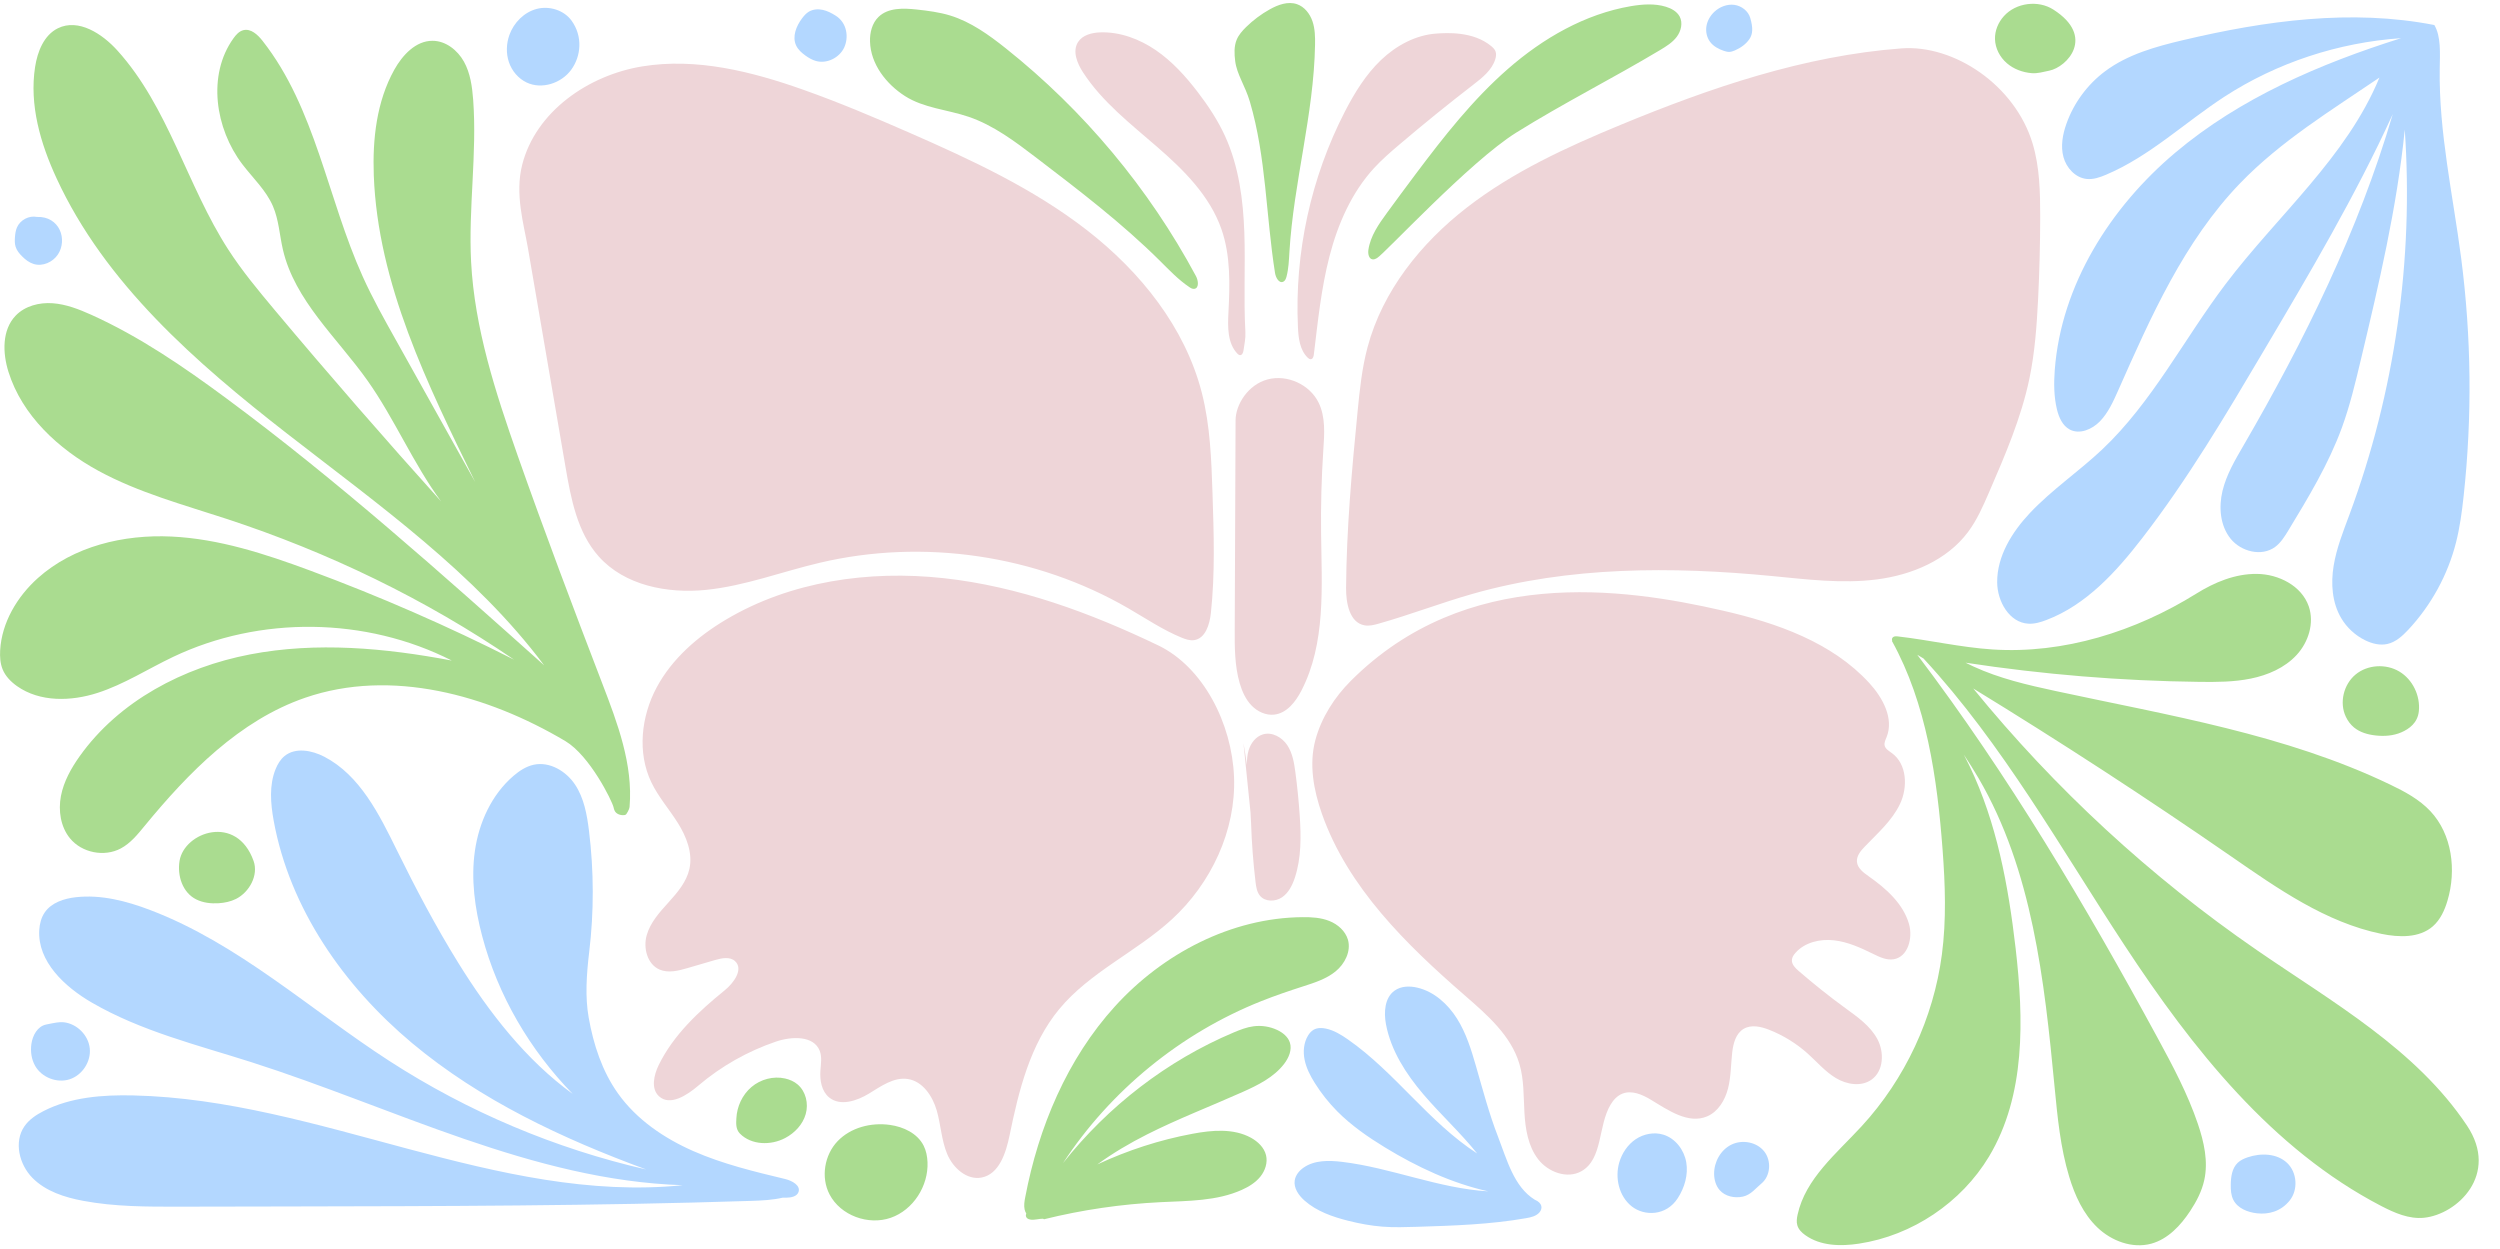
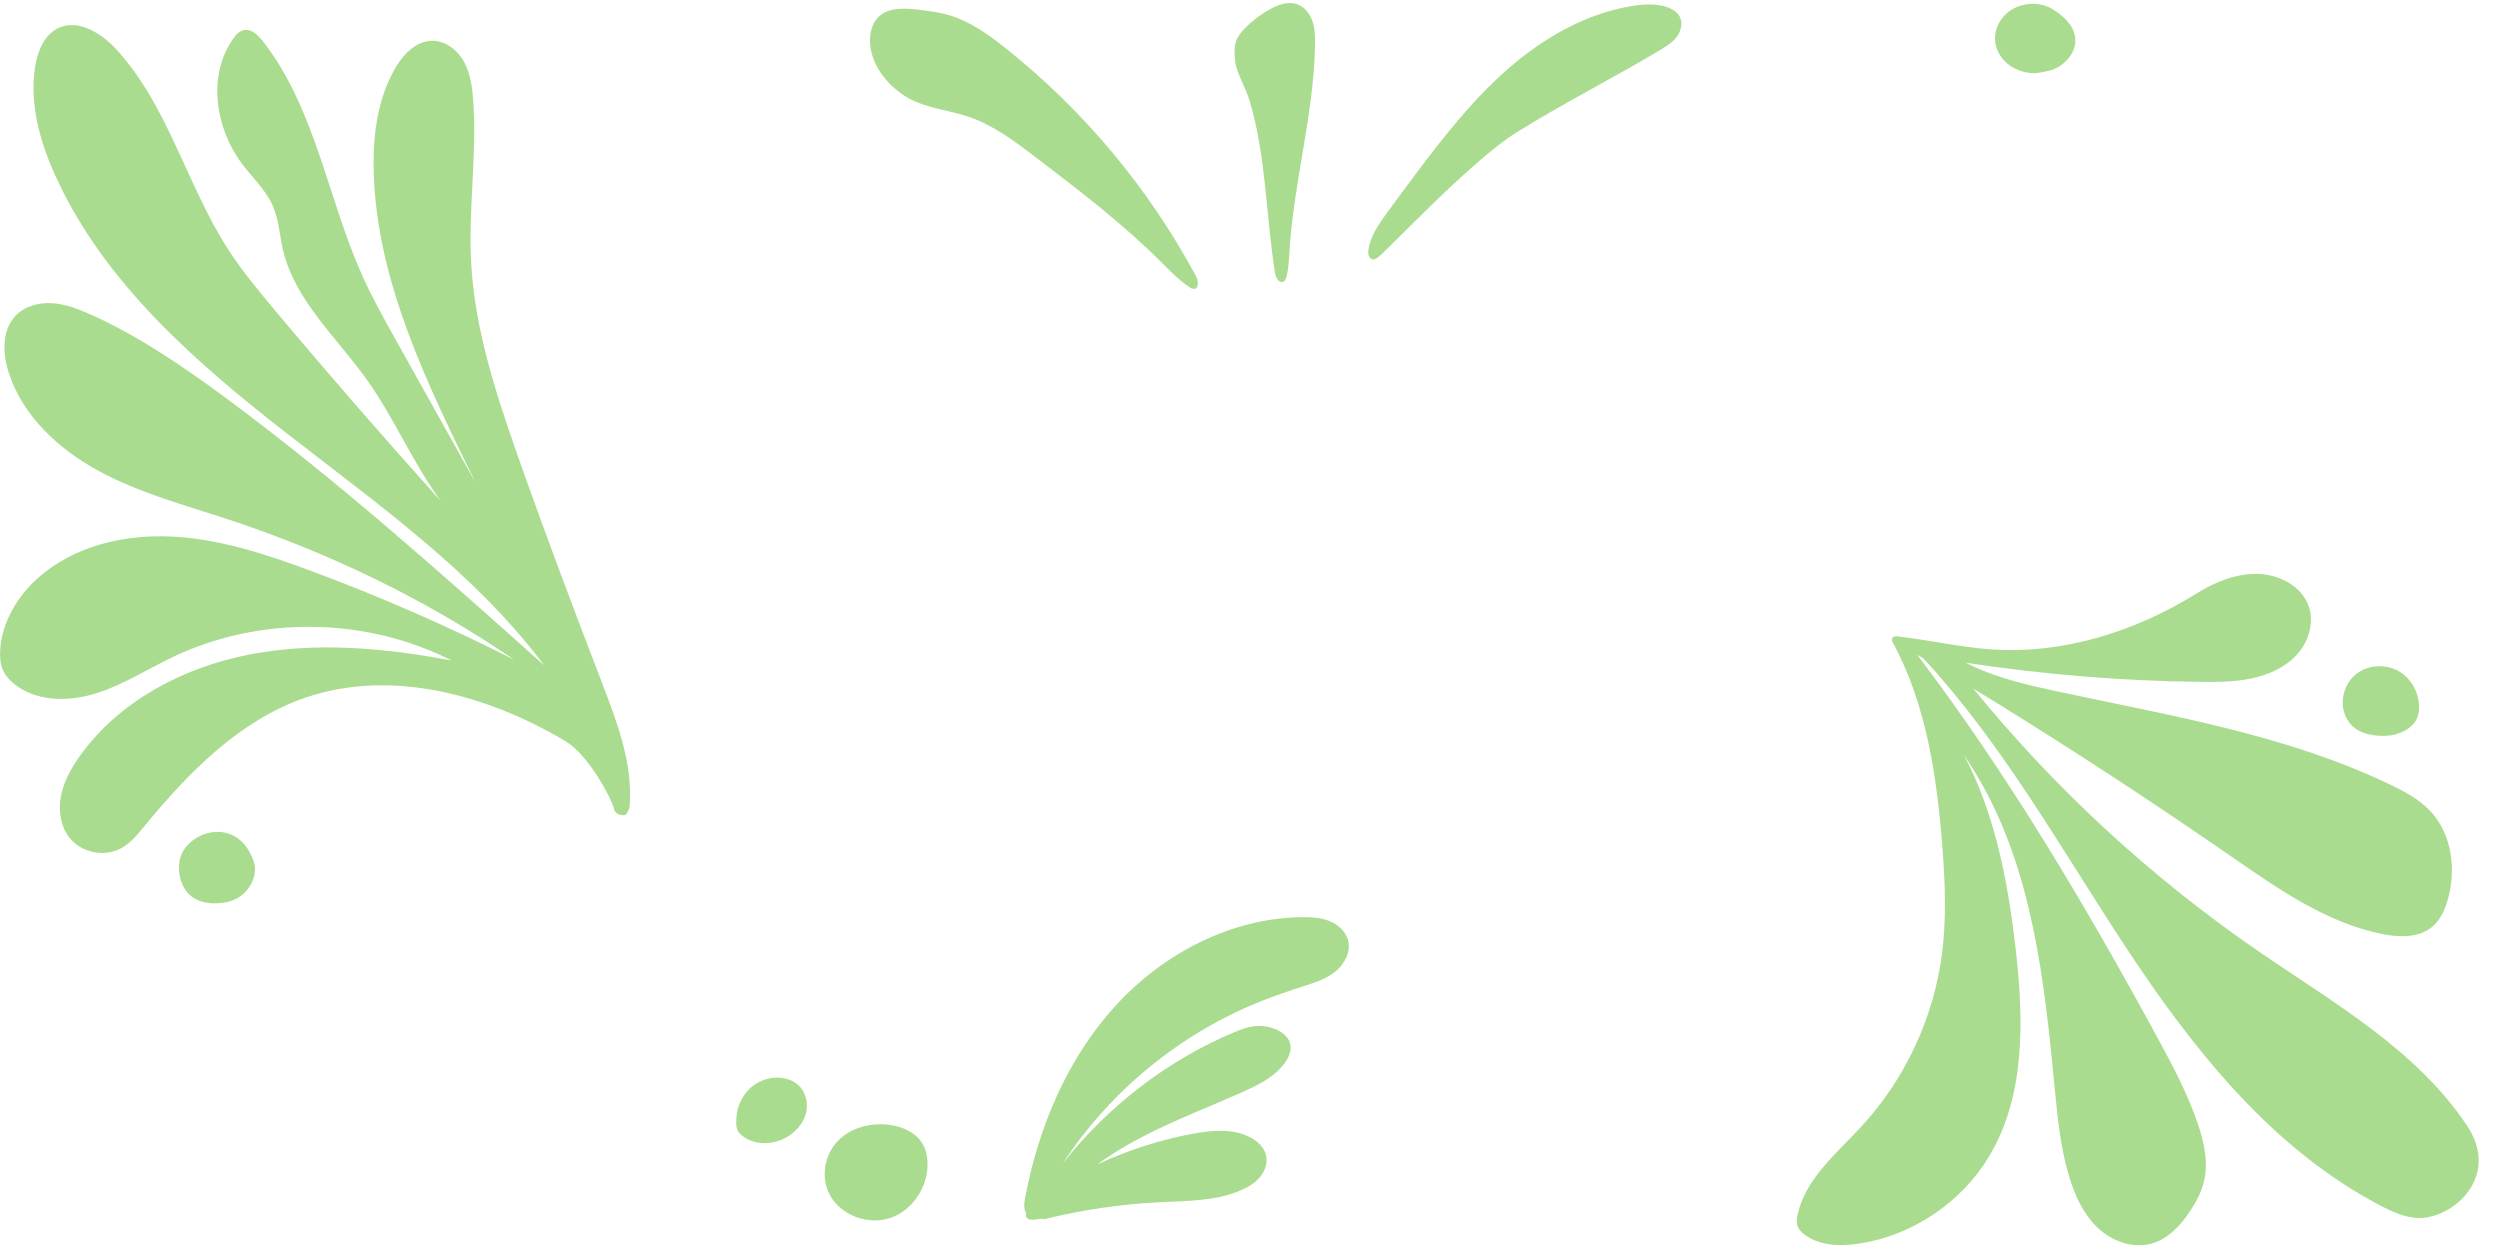
<svg xmlns="http://www.w3.org/2000/svg" height="251.9" preserveAspectRatio="xMidYMid meet" version="1.0" viewBox="-0.0 -0.6 504.3 251.9" width="504.3" zoomAndPan="magnify">
  <g id="change1_1">
    <path d="M121.5,137.3c3.07,7.98,6.21,16.3,5.5,24.82c-0.05,0.64-0.64,1.49-0.72,1.57c-0.11,0.1-0.26,0.13-0.41,0.14 c-0.73,0.06-1.53-0.22-1.87-0.86c-0.12-0.22-0.18-0.47-0.23-0.71c-0.29-1.29-4.79-10.43-9.73-13.37 c-15.74-9.34-35.15-14.7-52.46-8.75c-13.25,4.56-23.53,15.06-32.43,25.89c-1.4,1.71-2.84,3.48-4.79,4.52 c-3.33,1.78-7.87,0.87-10.25-2.05c-1.89-2.32-2.38-5.57-1.82-8.52c0.56-2.94,2.07-5.63,3.81-8.07c7.93-11.12,20.92-17.92,34.33-20.5 c13.41-2.58,27.29-1.3,40.71,1.24c-17.36-8.82-38.72-9.07-56.22-0.74c-5.09,2.42-9.88,5.53-15.24,7.26 c-5.36,1.73-11.63,1.89-16.24-1.36c-1.23-0.87-2.34-1.99-2.91-3.39c-0.49-1.2-0.57-2.53-0.5-3.83c0.32-5.62,3.43-10.84,7.62-14.59 c7.18-6.42,17.28-8.82,26.9-8.37c9.62,0.45,18.92,3.5,27.95,6.84c14.06,5.21,27.82,11.22,41.2,18 c-17.89-12.23-37.46-21.66-57.95-28.39c-8.77-2.88-17.77-5.29-25.88-9.7c-8.11-4.41-15.4-11.17-18.16-19.97 c-1.2-3.82-1.32-8.45,1.45-11.34c1.88-1.96,4.77-2.7,7.48-2.5s5.29,1.21,7.76,2.32c9.75,4.4,18.64,10.49,27.24,16.85 c22.45,16.61,43.31,35.26,64.13,53.87C95.8,114.95,76.33,101.2,57.9,86.86S21.2,56.58,11.41,35.37C8.16,28.35,5.89,20.55,7.08,12.9 c0.48-3.1,1.78-6.41,4.6-7.8c4.13-2.03,8.93,1.08,12.01,4.5C33.99,21,37.71,36.83,46.04,49.73c2.77,4.29,6.05,8.24,9.33,12.16 c10.97,13.09,22.19,25.97,33.62,38.67C83.4,93,79.59,83.87,74.11,76.14C68,67.52,59.43,60.02,57.06,49.72 c-0.67-2.91-0.82-5.98-2-8.72c-1.38-3.21-4.04-5.67-6.16-8.45c-5.51-7.23-7.11-18.01-1.82-25.4c0.51-0.72,1.14-1.44,2-1.66 c1.53-0.39,2.92,0.92,3.89,2.16c10.69,13.59,13.08,31.78,20.2,47.54c1.95,4.33,4.27,8.48,6.59,12.62 c5.37,9.62,10.75,19.24,16.12,28.87c-9.63-19.71-19.66-40.03-20.48-61.9c-0.27-7.32,0.57-14.9,4.13-21.3 c1.65-2.96,4.33-5.86,7.72-5.85c2.66,0,5.05,1.89,6.34,4.21c1.29,2.33,1.66,5.05,1.86,7.7c0.8,10.87-0.98,21.79-0.42,32.67 c0.7,13.41,4.93,26.36,9.37,39.02C109.84,106.69,115.63,122.01,121.5,137.3z M36.22,173.06c-0.49,3.02,0.61,6.39,3.35,7.76 c1.39,0.7,3,0.88,4.55,0.78c1.2-0.08,2.41-0.33,3.49-0.87c2.7-1.36,4.56-4.78,3.55-7.64C47.76,163.5,37.17,167.22,36.22,173.06z M234.03,52.06c1.87,1.86,3.7,3.79,5.89,5.26c0.29,0.2,0.62,0.39,0.97,0.35c1.02-0.11,0.85-1.66,0.36-2.57 c-9.5-17.7-22.63-33.43-38.35-45.94c-3.42-2.72-7.05-5.34-11.23-6.63c-2.19-0.67-4.48-0.96-6.76-1.21 c-2.69-0.29-5.75-0.39-7.69,1.49c-1.3,1.26-1.78,3.17-1.72,4.98c0.13,4.53,3.24,8.55,7.05,10.99c3.82,2.44,8.51,2.71,12.84,4.18 c5.05,1.72,9.39,5.01,13.63,8.24C217.66,37.8,226.32,44.4,234.03,52.06z M252.13,19.93c3.29,11.18,3.24,23.04,5.07,34.55 c0.15,0.93,0.81,2.14,1.66,1.75c0.38-0.18,0.54-0.61,0.65-1.01c0.43-1.62,0.49-3.31,0.59-4.98c0.84-14.02,4.92-27.74,5.17-41.78 c0.03-1.61,0-3.25-0.52-4.77c-0.52-1.52-1.61-2.93-3.13-3.45c-1.81-0.62-3.8,0.11-5.47,1.04c-1.75,0.97-3.36,2.18-4.79,3.58 c-0.76,0.75-1.49,1.57-1.9,2.56c-0.55,1.34-0.48,2.85-0.3,4.29C249.5,14.44,251.17,16.66,252.13,19.93z M474.86,146.15 c1.22,1,2.8,1.44,4.37,1.61c1.73,0.19,3.53,0.07,5.14-0.62c1.6-0.68,3.32-1.92,3.56-4.27c0.32-3.12-1.24-6.4-3.94-8.01 c-2.7-1.61-6.4-1.4-8.82,0.6c-2.42,2-3.32,5.69-1.97,8.52C473.59,144.81,474.15,145.57,474.86,146.15z M497.64,226.45 c-10.28-15.42-27.13-24.88-42.4-35.4c-21.44-14.76-40.76-32.59-57.2-52.77c17.63,10.79,34.97,22.07,51.97,33.83 c9.44,6.53,19.13,13.36,30.37,15.67c3.55,0.73,7.64,0.86,10.37-1.52c1.52-1.33,2.39-3.26,2.96-5.19c1.83-6.15,0.93-13.38-3.46-18.05 c-2.23-2.37-5.17-3.95-8.1-5.35c-21.13-10.15-44.64-13.94-67.56-18.89c-5.62-1.21-11.27-2.52-16.5-4.93 c-0.53-0.25-1.06-0.5-1.6-0.77c15.63,2.38,31.42,3.68,47.23,3.87c3.44,0.04,6.91,0.03,10.29-0.66c3.46-0.7,6.87-2.17,9.27-4.77 s3.59-6.45,2.45-9.79c-1.43-4.16-6.08-6.52-10.48-6.56c-4.39-0.05-8.59,1.72-12.21,3.98c-12.27,7.63-26.72,12.2-41.14,11.26 c-6.4-0.42-12.69-1.9-19.07-2.63c-0.34-0.04-0.74-0.06-0.99,0.17c-0.22,0.2-0.23,0.46-0.14,0.72c-0.02,0.01-0.04,0.01-0.06,0.03 c6.99,12.61,9.14,27.72,10.22,42.1c0.53,7.04,0.78,14.15-0.14,21.15c-1.69,12.84-7.43,25.12-16.2,34.65 c-5.04,5.48-11.33,10.56-12.91,17.83c-0.15,0.71-0.26,1.45-0.05,2.14c0.24,0.84,0.9,1.49,1.61,1.99c3.04,2.18,7.12,2.28,10.82,1.71 c10.75-1.63,20.64-8.26,26.24-17.58c7.4-12.34,7.01-27.73,5.36-42.02c-1.46-12.59-3.79-25.27-9.27-36.7 c-0.38-0.79-0.78-1.58-1.18-2.36c1.02,1.56,2.02,3.14,2.96,4.74c10.88,18.61,13.29,40.82,15.35,62.28 c0.59,6.11,1.17,12.26,2.95,18.14c1.14,3.78,2.84,7.51,5.69,10.24c2.85,2.73,7.04,4.3,10.85,3.27c3.38-0.92,5.95-3.68,7.87-6.6 c1.26-1.91,2.34-3.97,2.83-6.21c0.84-3.77-0.05-7.72-1.29-11.38c-2.05-6.04-5.06-11.69-8.1-17.29 c-14.54-26.76-30.11-53.05-48.5-77.32c0.42,0.25,0.84,0.5,1.26,0.75c16,17.3,27.63,38.2,40.6,57.93 c13.65,20.77,29.68,41.06,51.74,52.52c2.68,1.39,5.6,2.67,8.61,2.37C495.66,244.38,504.22,236.32,497.64,226.45z M268.16,185.18 c-1.7-0.68-3.58-0.79-5.41-0.77c-14.37,0.11-28.17,7.35-37.83,17.98c-9.66,10.63-15.43,24.4-18.11,38.51 c-0.16,0.82-0.3,1.68-0.12,2.49c0.06,0.28,0.18,0.55,0.33,0.8c-0.07,0.2-0.11,0.4-0.05,0.6c0.16,0.54,0.86,0.69,1.43,0.66 c0.99-0.05,1.97-0.37,2.2-0.1c7.71-1.91,15.61-3.06,23.55-3.45c5.54-0.27,11.29-0.21,16.35-2.48c1.41-0.63,2.77-1.47,3.74-2.67 s1.51-2.83,1.14-4.33c-0.38-1.55-1.64-2.74-3.03-3.51c-3.52-1.93-7.83-1.55-11.78-0.81c-6.64,1.23-13.1,3.34-19.22,6.19 c3.15-2.3,6.54-4.29,10.02-6.05c6.28-3.17,12.86-5.69,19.28-8.56c3.11-1.39,6.31-2.97,8.38-5.67c0.94-1.23,1.64-2.84,1.16-4.31 c-0.38-1.17-1.44-2.01-2.56-2.54c-1.48-0.69-3.15-0.95-4.76-0.74c-1.39,0.18-2.71,0.7-4,1.24c-13.45,5.67-25.39,14.91-34.45,26.37 c9.58-14.64,23.76-26.22,40.02-32.69c2.77-1.1,5.59-2.06,8.42-2.97c2.3-0.74,4.67-1.49,6.55-3.02c1.87-1.53,3.15-4.05,2.5-6.38 C271.39,187.2,269.87,185.86,268.16,185.18z M179.53,226.32c-3.79-0.54-7.91,0.51-10.56,3.27c-2.65,2.76-3.44,7.28-1.63,10.75 c2.22,4.26,7.82,6.29,12.35,4.71c4.53-1.58,7.61-6.42,7.41-11.22c-0.05-1.15-0.27-2.31-0.79-3.34 C185.05,228.02,182.26,226.7,179.53,226.32z M158.36,216.95c-2.35-0.53-4.93,0.16-6.77,1.72s-2.94,3.93-3.05,6.34 c-0.04,0.91-0.17,2.15,0.72,3.06c2.3,2.33,6.23,2.43,9.13,0.89c1.93-1.02,3.55-2.73,4.14-4.83c0.6-2.1,0.03-4.56-1.63-5.97 C160.19,217.55,159.29,217.16,158.36,216.95z M336.04,0.76c-2.26-0.69-4.7-0.51-7.04-0.12c-9.27,1.58-17.74,6.47-24.82,12.66 c-7.09,6.19-12.93,13.65-18.58,21.17c-1.95,2.6-3.89,5.22-5.8,7.84c-1.67,2.28-3.37,4.7-3.77,7.5c-0.11,0.77,0.08,1.82,0.86,1.91 c0.31,0.04,0.61-0.1,0.88-0.26c1.5-0.85,18.65-19.42,28.1-25.32c9.45-5.9,19.42-10.91,28.98-16.63c1.25-0.75,2.52-1.53,3.39-2.69 c0.87-1.16,1.26-2.81,0.58-4.09C338.27,1.71,337.15,1.1,336.04,0.76z M404.8,12.13c1.39,1.21,3.21,1.88,5.05,2.03 c1.19,0.1,2.34-0.27,3.51-0.5c3.63-0.72,9.38-6.87,0.84-12.33c-3.07-1.96-7.53-1.39-9.97,1.32c-1.14,1.26-1.85,2.94-1.8,4.64 C402.48,9.15,403.41,10.92,404.8,12.13z" fill="#AADC90" />
  </g>
  <g id="change2_1">
-     <path d="M161.07,239.87c-0.33,0.9-1.49,1.11-2.44,1.13c-0.24,0-0.48,0-0.73-0.01c-2.03,0.48-4.18,0.58-6.29,0.65 c-31.32,1.02-62.67,1.07-94.01,1.13c-7.15,0.01-14.3,0.02-21.46,0.04c-6.48,0.01-13,0.02-19.37-1.18c-3.74-0.7-7.56-1.92-10.23-4.63 c-2.67-2.71-3.77-7.26-1.62-10.39c0.94-1.37,2.38-2.33,3.87-3.09c5.51-2.82,11.92-3.29,18.11-3.15 c37.6,0.85,73.41,21.91,110.83,18.11c-30.29-0.97-58.23-15.64-87.09-24.84c-10.9-3.47-22.19-6.24-32.09-11.98 c-5.51-3.19-11.01-8.31-10.63-14.66c0.08-1.27,0.4-2.54,1.13-3.58c1.36-1.95,3.86-2.76,6.23-3.03c5.09-0.58,10.22,0.76,15.01,2.58 c17.83,6.78,32.25,20.1,48.27,30.46c15.82,10.23,33.43,17.67,51.8,21.88c-16.91-6.22-33.45-13.97-47.24-25.5 c-13.78-11.53-24.69-27.17-27.91-44.85c-0.63-3.48-0.94-7.18,0.4-10.45c0.4-0.98,0.97-1.93,1.79-2.6c2.2-1.8,5.52-1.16,8.04,0.15 c7.18,3.75,11.05,11.6,14.63,18.87c3.81,7.74,7.84,15.38,12.38,22.71c6.18,9.98,13.67,19.61,23.07,26.42 c-8.64-8.87-15.1-19.87-18.26-31.85c-1.48-5.6-2.28-11.46-1.46-17.18s3.38-11.34,7.77-15.11c1.2-1.03,2.57-1.93,4.11-2.26 c3.2-0.68,6.51,1.29,8.32,4.01s2.41,6.06,2.81,9.31c1,8.12,1.02,16.36,0.04,24.49c-0.54,4.54-0.84,9.03-0.1,13.2 c0.96,5.43,2.71,10.81,5.91,15.3c3.75,5.27,9.3,9.04,15.22,11.64c5.92,2.6,12.25,4.12,18.53,5.63 C159.81,237.58,161.55,238.55,161.07,239.87z M7.09,214.41c1.33,2.34,4.38,3.53,6.94,2.71c2.56-0.82,4.35-3.56,4.08-6.23 s-2.59-4.99-5.26-5.28c-0.88-0.09-1.75,0.09-3.55,0.46c-1.72,0.35-2.73,2.19-2.97,3.93C6.12,211.5,6.34,213.09,7.09,214.41z M6.79,52.65c1.8,0.56,3.86-0.36,4.9-1.93c0.95-1.44,1.09-3.39,0.35-4.95c-0.74-1.56-2.32-2.7-4.58-2.61 c-1.61-0.33-3.39,0.61-4.04,2.12c-0.26,0.6-0.35,1.26-0.4,1.91c-0.05,0.67-0.07,1.35,0.13,1.99c0.24,0.77,0.78,1.42,1.36,1.98 C5.16,51.81,5.91,52.38,6.79,52.65z M106.23,16.04c3.06,1.46,7.02,0.16,9.01-2.59c1.99-2.74,2.34-6.72,0.06-9.88 c-1.54-2.13-4.5-3.04-7.04-2.37s-4.61,2.76-5.5,5.24c-0.63,1.76-0.7,3.73-0.1,5.5S104.55,15.24,106.23,16.04z M168.57,2.56 c-0.81-0.51-1.68-0.97-2.61-1.17s-1.96-0.13-2.79,0.36c-0.54,0.32-0.97,0.81-1.35,1.31c-1.2,1.58-2.07,3.73-1.22,5.53 c0.4,0.84,1.13,1.49,1.89,2.03c0.63,0.45,1.31,0.85,2.06,1.07c2.2,0.64,4.73-0.6,5.72-2.66C171.25,6.96,170.89,4.01,168.57,2.56z M348.83,9.87c0.38-0.01,0.75-0.14,1.11-0.29c1.16-0.5,2.24-1.25,2.95-2.29c0.71-1.04,0.74-2.29,0.17-4.27 c-0.41-1.41-1.76-2.44-3.21-2.64c-1.45-0.19-2.95,0.39-4.02,1.39c-0.81,0.76-1.41,1.77-1.6,2.87c-0.19,1.1,0.05,2.28,0.71,3.18 c0.67,0.91,1.72,1.48,2.8,1.84C348.09,9.77,348.46,9.88,348.83,9.87z M496.46,51.43c-1.65-12.7-4.51-25.34-4.32-38.15 c0.05-3.2,0.28-6.5-1.08-8.83c-16.72-3.28-34.04-0.89-50.62,3.03c-5.55,1.31-11.21,2.87-15.78,6.28c-3.57,2.66-6.33,6.4-7.82,10.6 c-0.76,2.15-1.2,4.51-0.6,6.72c0.59,2.2,2.42,4.19,4.69,4.42c1.35,0.14,2.67-0.33,3.92-0.86c8.78-3.71,15.84-10.51,23.83-15.71 c10.6-6.89,23.01-10.96,35.67-11.83c-16.35,5.15-32.46,12.06-45.56,23.1c-13.11,11.05-23,26.7-24.3,43.79 c-0.2,2.68-0.19,5.4,0.44,8.01c0.39,1.59,1.11,3.25,2.55,4.03c2,1.08,4.54-0.01,6.12-1.64c1.66-1.72,2.67-3.96,3.64-6.14 c6.61-14.91,13.35-30.2,24.68-41.93c8.16-8.45,18.32-14.65,28.06-21.27c-6.63,16.08-20.55,27.79-31.04,41.66 c-8.39,11.09-14.78,23.82-24.9,33.37c-4.71,4.44-10.13,8.1-14.57,12.81c-3.62,3.85-6.64,8.71-6.6,13.99 c0.03,3.83,2.44,8.1,6.27,8.33c1.25,0.08,2.48-0.29,3.66-0.74c8.01-3.04,14.06-9.69,19.3-16.48c9.18-11.87,16.85-24.82,24.49-37.74 c9.25-15.62,18.53-31.3,26.08-47.83c-6.91,23.52-17.82,45.69-30.13,66.88c-1.69,2.91-3.43,5.86-4.22,9.14 c-0.78,3.28-0.48,6.99,1.63,9.62s6.28,3.67,8.99,1.67c1.15-0.85,1.92-2.11,2.67-3.33c4.05-6.69,8.13-13.42,10.81-20.77 c1.61-4.42,2.7-9,3.79-13.57c3.65-15.35,7.31-30.77,8.88-46.51c1.82,26.28-2,52.93-11.15,77.64c-1.26,3.4-2.62,6.79-3.2,10.36 c-0.58,3.57-0.32,7.42,1.53,10.54c1.13,1.92,2.84,3.49,4.84,4.47c1.39,0.68,2.98,1.08,4.48,0.74c1.69-0.38,3.04-1.62,4.22-2.88 c4.61-4.94,7.96-11.05,9.62-17.6c0.78-3.08,1.2-6.24,1.54-9.4C498.7,83.47,498.53,67.33,496.46,51.43z M453.38,232.86 c-0.72,0.25-1.43,0.57-1.98,1.09c-1.16,1.1-1.39,2.84-1.41,4.43c-0.01,1.04,0.04,2.11,0.51,3.04c0.86,1.72,2.89,2.52,4.79,2.73 c2.31,0.26,4.81-0.36,6.59-2.59c1.74-2.17,1.5-5.67-0.53-7.58C459.3,232.05,456.05,231.94,453.38,232.86z M349.27,230.29 c-2.18,1.06-3.53,3.51-3.5,5.93c0.02,1.17,0.35,2.37,1.12,3.25c1.12,1.28,3.02,1.67,4.68,1.31s2.64-1.75,3.72-2.62 c1.88-1.53,2.09-4.63,0.57-6.52C354.34,229.75,351.44,229.23,349.27,230.29z M335.55,228.29c-1.87-0.58-3.97-0.17-5.59,0.91 c-1.62,1.09-2.77,2.81-3.32,4.68c-0.92,3.12-0.05,6.84,2.5,8.86s6.97,1.99,9.31-1.66c1.37-2.13,2.13-4.73,1.7-7.23 C339.72,231.36,337.97,229.04,335.55,228.29z M309.58,241.4c-4.22-2.61-5.63-8.15-7.42-12.76c-1.79-4.61-3.05-9.41-4.42-14.16 c-0.96-3.33-1.99-6.69-3.84-9.62c-1.85-2.93-4.62-5.44-7.99-6.23c-1.54-0.37-3.29-0.33-4.58,0.59c-2.02,1.43-2.21,4.37-1.75,6.81 c1,5.3,4.04,10,7.53,14.1c3.49,4.1,7.5,7.75,10.86,11.95c-9.76-6.31-16.55-16.38-26.09-23.02c-1.35-0.94-2.8-1.83-4.41-2.17 c-0.83-0.18-1.74-0.19-2.48,0.23c-0.47,0.27-0.84,0.69-1.12,1.15c-0.89,1.45-1.05,3.27-0.7,4.93c0.34,1.67,1.14,3.21,2.04,4.65 c1.29,2.07,2.82,3.99,4.54,5.73c2.84,2.86,6.19,5.18,9.63,7.28c6.47,3.94,13.43,7.21,20.83,8.86c-10.03-0.59-19.52-4.75-29.49-5.95 c-2.66-0.32-5.57-0.37-7.77,1.17c-0.88,0.61-1.61,1.51-1.78,2.56c-0.24,1.56,0.8,3.04,1.99,4.09c2.45,2.16,5.65,3.27,8.82,4.07 c2.27,0.57,4.57,1,6.9,1.18c2.33,0.18,4.66,0.1,7,0.03c7.35-0.23,14.72-0.47,21.96-1.74c0.99-0.17,2.05-0.41,2.7-1.17 S311.19,242.08,309.58,241.4z" fill="#B3D7FF" />
-   </g>
+     </g>
  <g id="change3_1">
-     <path d="M218.47,14c-1.19-1.83-2.18-4.26-1.01-6.11c0.91-1.43,2.78-1.9,4.47-1.96c3.99-0.14,7.92,1.34,11.22,3.59 c3.3,2.26,6.01,5.26,8.44,8.43c2.14,2.79,4.09,5.75,5.55,8.95c2.76,6.07,3.64,12.82,3.87,19.48c0.23,6.66-0.16,13.33,0.21,19.99 c0.07,1.3-0.21,2.52-0.38,3.72c-0.06,0.43-0.27,0.97-0.71,0.95c-0.21-0.01-0.39-0.17-0.54-0.32c-1.99-2.1-1.94-5.35-1.79-8.24 c0.29-5.67,0.46-11.49-1.41-16.85c-2.34-6.71-7.59-11.94-12.96-16.59C228.08,24.39,222.34,19.96,218.47,14z M263.79,71.55 c0.18,0.17,0.4,0.34,0.64,0.31c0.41-0.05,0.55-0.55,0.6-0.96c0.81-6.65,1.48-13.34,3.16-19.82s4.44-12.81,8.96-17.75 c1.57-1.71,3.33-3.24,5.1-4.74c4.89-4.16,9.88-8.2,14.96-12.12c1.82-1.4,3.75-2.94,4.42-5.13c0.16-0.53,0.24-1.11,0.03-1.62 c-0.17-0.41-0.5-0.73-0.84-1.01c-3.66-3.05-9.04-2.67-10.96-2.55c-4.24,0.26-8.21,2.42-11.29,5.35c-3.07,2.94-5.33,6.62-7.28,10.4 c-6.86,13.33-10.16,28.47-9.47,43.44C261.91,67.57,262.19,70,263.79,71.55z M266.49,107.03c-0.07-5.63,0.08-11.25,0.45-16.87 c0.22-3.23,0.47-6.64-0.95-9.54c-1.79-3.66-6.33-5.73-10.27-4.69c-3.94,1.04-6.47,5.06-6.48,8.26c-0.06,14.03-0.11,28.05-0.17,42.08 c-0.02,3.69-0.02,7.43,1.01,10.97c0.48,1.64,1.2,3.25,2.39,4.48c1.19,1.23,2.9,2.03,4.6,1.83c2.52-0.3,4.29-2.59,5.45-4.84 C267.46,129.15,266.62,117.79,266.49,107.03z M142.45,118.39c7.82-0.8,15.26-3.67,22.92-5.47c20.89-4.93,43.61-1.58,62.19,9.16 c3.55,2.05,6.97,4.37,10.76,5.93c0.81,0.33,1.67,0.64,2.54,0.52c2.3-0.32,3.15-3.16,3.4-5.46c0.86-8,0.59-16.08,0.33-24.12 c-0.23-6.81-0.46-13.69-2.15-20.29c-3.37-13.22-12.41-24.47-23.19-32.84s-23.29-14.17-35.8-19.65c-7.06-3.09-14.16-6.1-21.42-8.67 c-10.42-3.69-21.55-6.49-32.46-4.71s-21.51,9.13-24.23,19.84c-1.51,5.92,0.32,11.96,1.15,16.78c2.53,14.73,5.06,29.47,7.59,44.2 c1.1,6.41,2.37,13.19,6.7,18.04C126,117.51,134.63,119.18,142.45,118.39z M233.62,129.58c-13.69-6.57-28.15-11.9-43.24-13.55 s-30.91,0.61-43.96,8.37c-5.68,3.38-10.87,7.88-13.98,13.71s-3.91,13.12-1.06,19.08c1.41,2.95,3.61,5.44,5.35,8.21 c1.74,2.77,3.04,6.08,2.34,9.27c-0.58,2.62-2.41,4.76-4.21,6.75s-3.68,4.06-4.41,6.64c-0.73,2.58,0.12,5.83,2.57,6.91 c1.78,0.78,3.84,0.25,5.71-0.3c1.84-0.54,3.67-1.07,5.51-1.61c1.35-0.39,2.99-0.73,4.03,0.22c1.76,1.62-0.24,4.4-2.1,5.9 c-5.24,4.25-10.32,8.99-13.29,15.05c-0.99,2.03-1.61,4.77,0.04,6.3c2.22,2.06,5.65-0.18,7.95-2.14c4.6-3.91,9.95-6.94,15.66-8.88 c3.15-1.07,7.58-1.25,8.81,1.83c0.51,1.27,0.24,2.7,0.15,4.06c-0.13,1.96,0.25,4.15,1.78,5.39c2.22,1.8,5.55,0.71,8-0.78 c2.45-1.49,5.03-3.38,7.86-2.95c2.99,0.46,4.97,3.42,5.82,6.32c0.84,2.91,0.95,6.02,2.12,8.82s3.95,5.3,6.92,4.74 c3.56-0.68,4.93-4.96,5.66-8.51c1.85-9.03,4.14-18.36,10.01-25.46c6.18-7.48,15.54-11.54,22.7-18.09 c7.96-7.29,12.99-17.97,12.57-28.75C248.51,145.35,242.72,133.95,233.62,129.58z M261.3,155.15c-0.25-1.89-0.58-3.84-1.63-5.43 s-3.05-2.72-4.88-2.19c-1.47,0.42-2.5,1.8-2.93,3.26c-0.28,0.95-0.34,1.93-0.34,2.92c-0.2-1.48-0.42-2.96-0.69-4.42l1.42,13.96 c0.05,0.73,0.09,1.47,0.12,2.26c0.13,3.95,0.43,7.9,0.9,11.83c0.12,0.98,0.27,2.01,0.91,2.77c1.04,1.23,3.07,1.21,4.41,0.31 s2.1-2.44,2.61-3.97c1.32-4.01,1.26-8.34,0.98-12.55C261.98,160.98,261.69,158.06,261.3,155.15z M376.93,176.15 c-1.05-0.74-2.23-1.62-2.35-2.9c-0.1-1.17,0.73-2.19,1.55-3.04c2.59-2.71,5.53-5.24,7.14-8.64s1.4-8.04-1.63-10.25 c-0.59-0.43-1.31-0.83-1.47-1.53c-0.13-0.58,0.18-1.16,0.4-1.72c1.49-3.72-0.76-7.89-3.46-10.85c-7.54-8.25-18.67-12.15-29.56-14.64 c-20.3-4.66-51.84-9.06-75.06,14.16c-3.3,3.3-5.94,7.42-7.15,11.93c-1.32,4.89-0.36,10.13,1.32,14.9 c5.22,14.82,16.95,26.31,28.81,36.62c4.52,3.93,9.34,8.1,11.03,13.84c0.94,3.17,0.82,6.53,1.01,9.83s0.74,6.74,2.75,9.36 c2.01,2.62,5.87,4.06,8.74,2.44c4.36-2.47,3.32-9.12,5.88-13.42c0.56-0.95,1.35-1.81,2.37-2.22c1.89-0.76,4.01,0.16,5.75,1.21 c3.52,2.13,7.56,4.97,11.35,3.37c2.24-0.95,3.63-3.28,4.23-5.64s0.57-4.83,0.84-7.25c0.21-1.82,0.73-3.84,2.31-4.77 c1.54-0.91,3.51-0.46,5.17,0.2c2.82,1.11,5.44,2.73,7.71,4.75c1.89,1.69,3.56,3.68,5.73,4.98c2.18,1.31,5.11,1.79,7.18,0.32 c2.47-1.75,2.61-5.55,1.17-8.21c-1.44-2.66-4.03-4.46-6.47-6.24c-3.24-2.36-6.37-4.86-9.4-7.48c-0.68-0.59-1.41-1.31-1.36-2.21 c0.03-0.55,0.35-1.03,0.72-1.44c1.87-2.12,4.95-2.85,7.76-2.53c2.81,0.31,5.43,1.52,7.97,2.77c1.29,0.63,2.68,1.29,4.1,1.05 c2.87-0.48,3.88-4.29,3.08-7.09C383.9,181.66,380.45,178.62,376.93,176.15z M410.02,28.36c-3.54-11.78-15.83-20-26.46-19.2 c-19.6,1.47-38.49,7.92-56.66,15.43c-10.86,4.49-21.67,9.45-30.96,16.64s-17.06,16.86-20.08,28.22c-1.14,4.27-1.59,8.68-2.02,13.08 c-1.16,11.8-2.22,23.62-2.31,35.48c-0.02,3.05,0.7,6.98,3.71,7.53c0.97,0.18,1.96-0.08,2.9-0.35c6.37-1.8,12.55-4.19,18.92-6 c19.49-5.55,40.15-5.54,60.32-3.6c7.06,0.68,14.19,1.59,21.22,0.69c7.04-0.9,14.13-3.87,18.38-9.55c1.83-2.44,3.06-5.27,4.27-8.07 c3.22-7.44,6.46-14.94,8.12-22.87c1.09-5.24,1.48-10.59,1.75-15.93c0.28-5.57,0.42-11.16,0.43-16.74 C411.55,38.15,411.45,33.11,410.02,28.36z" fill="#EED5D8" />
-   </g>
+     </g>
</svg>